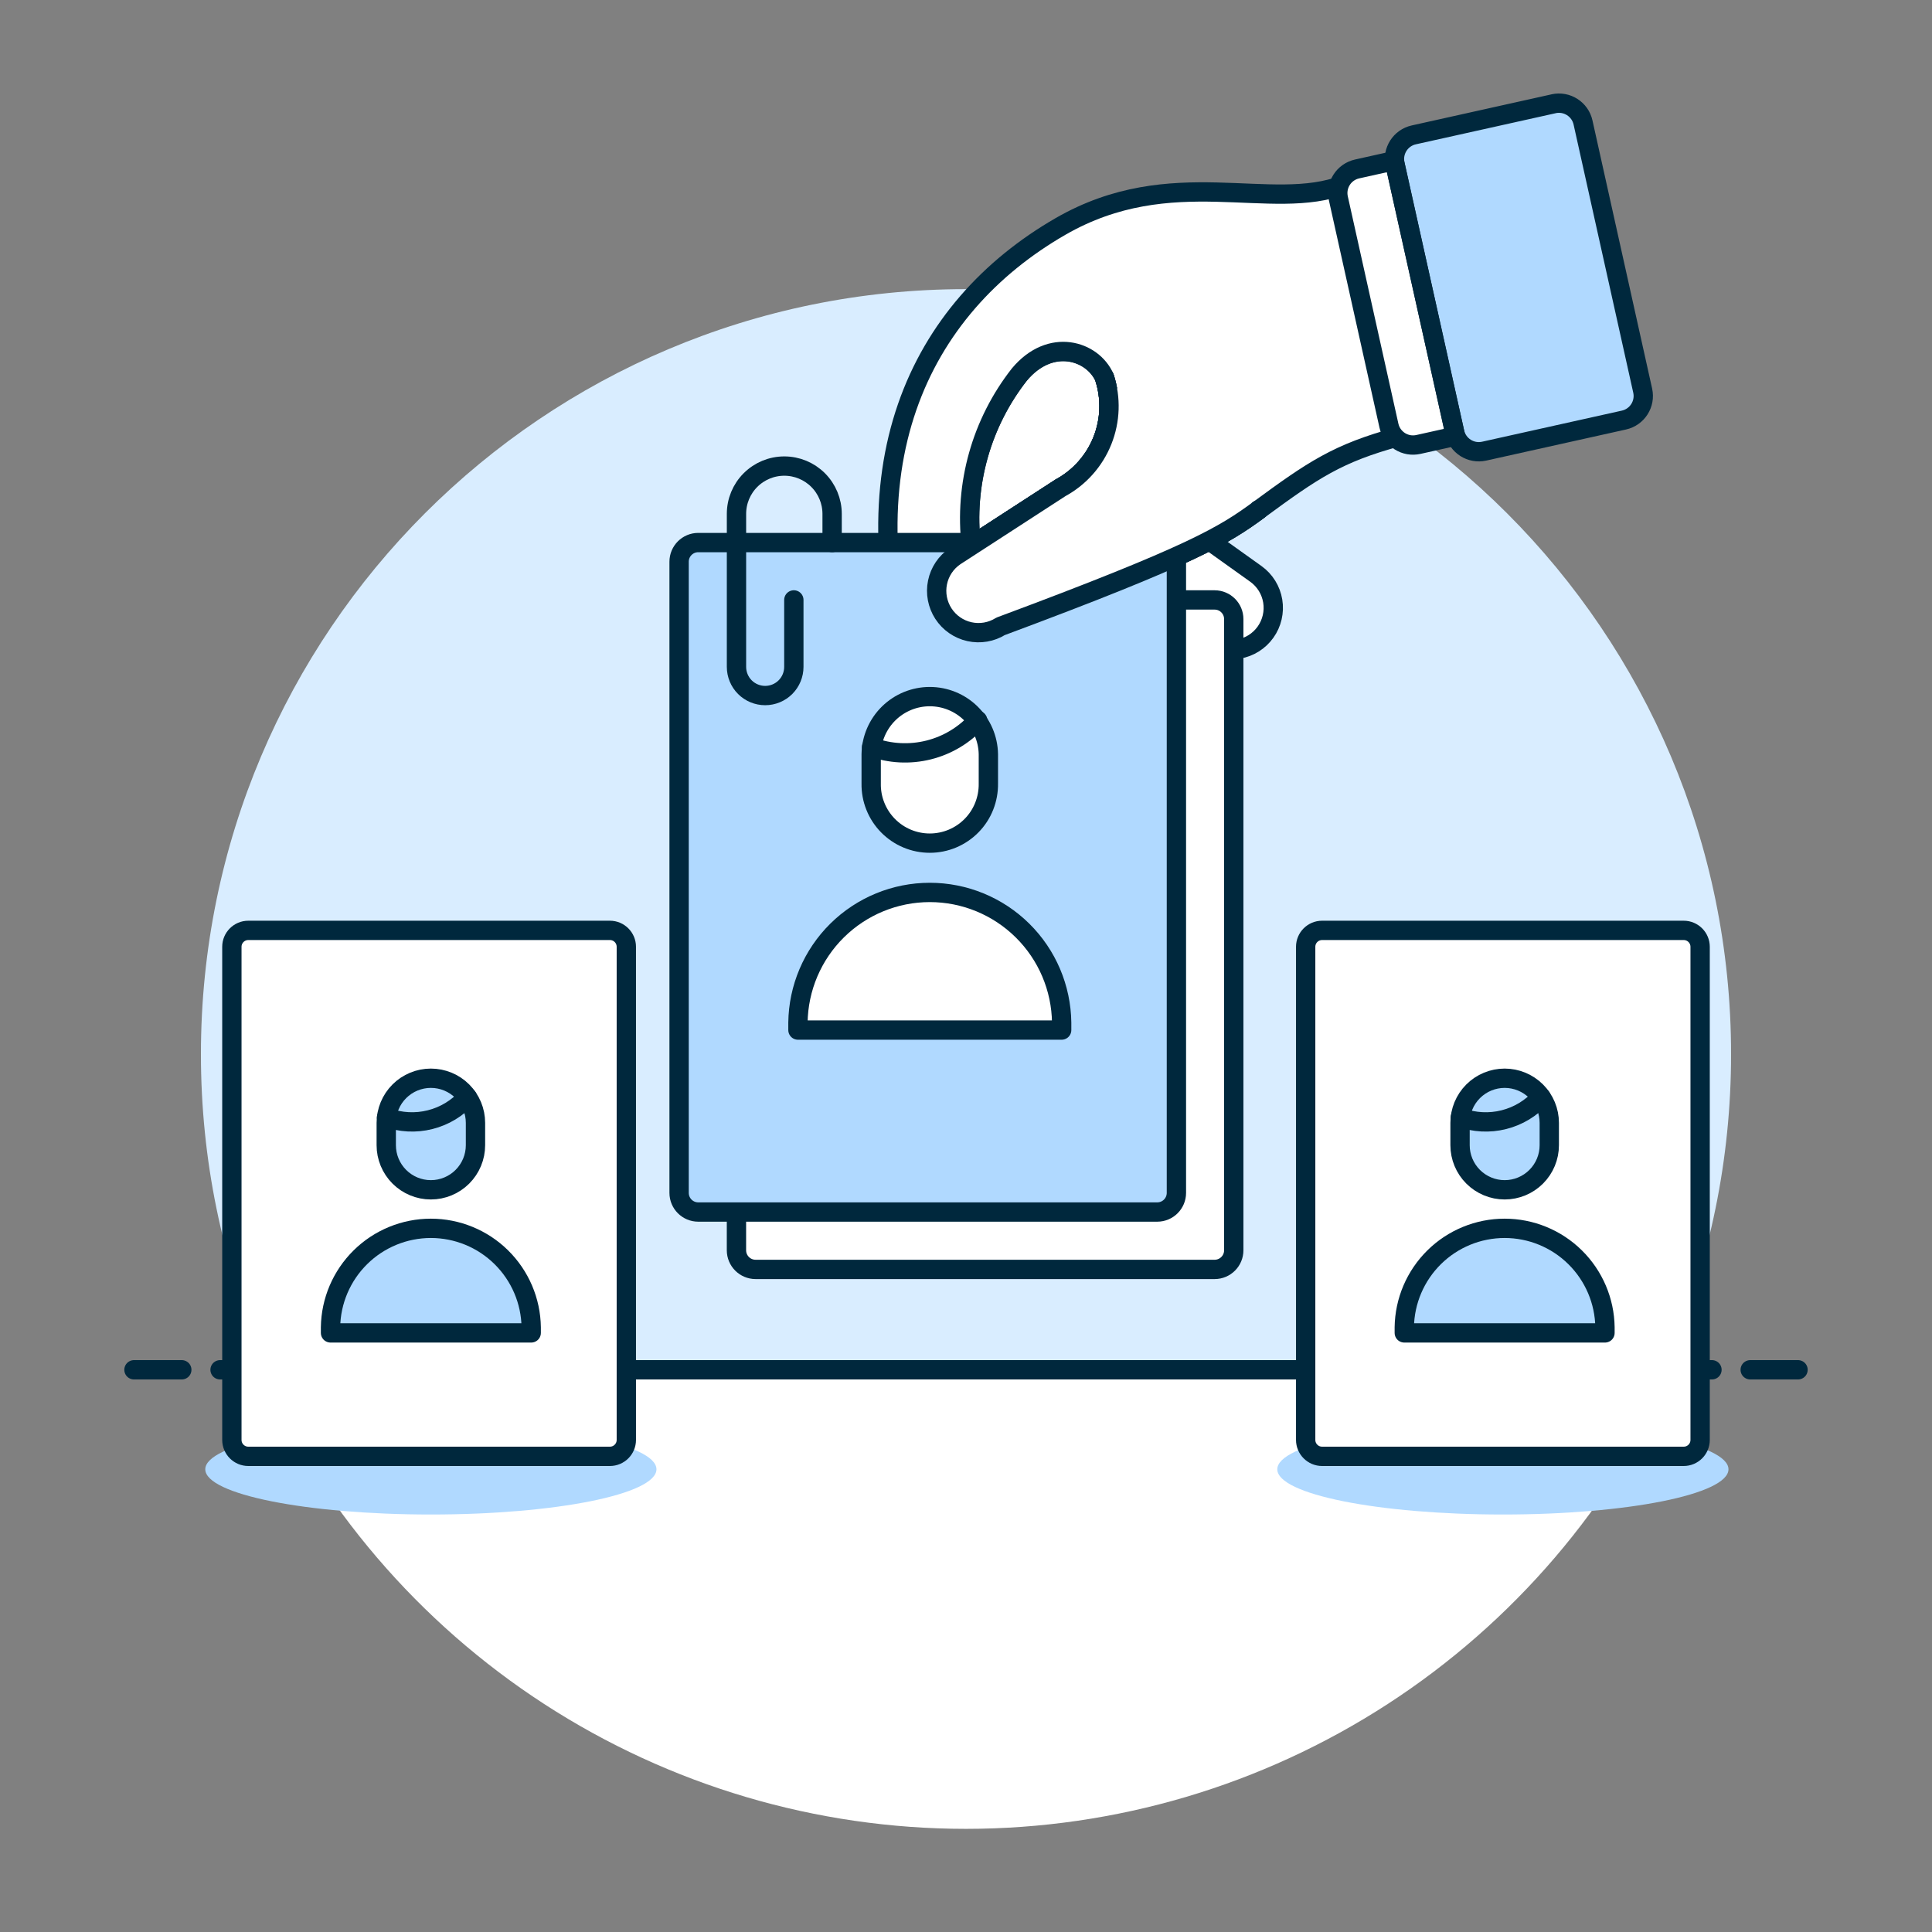
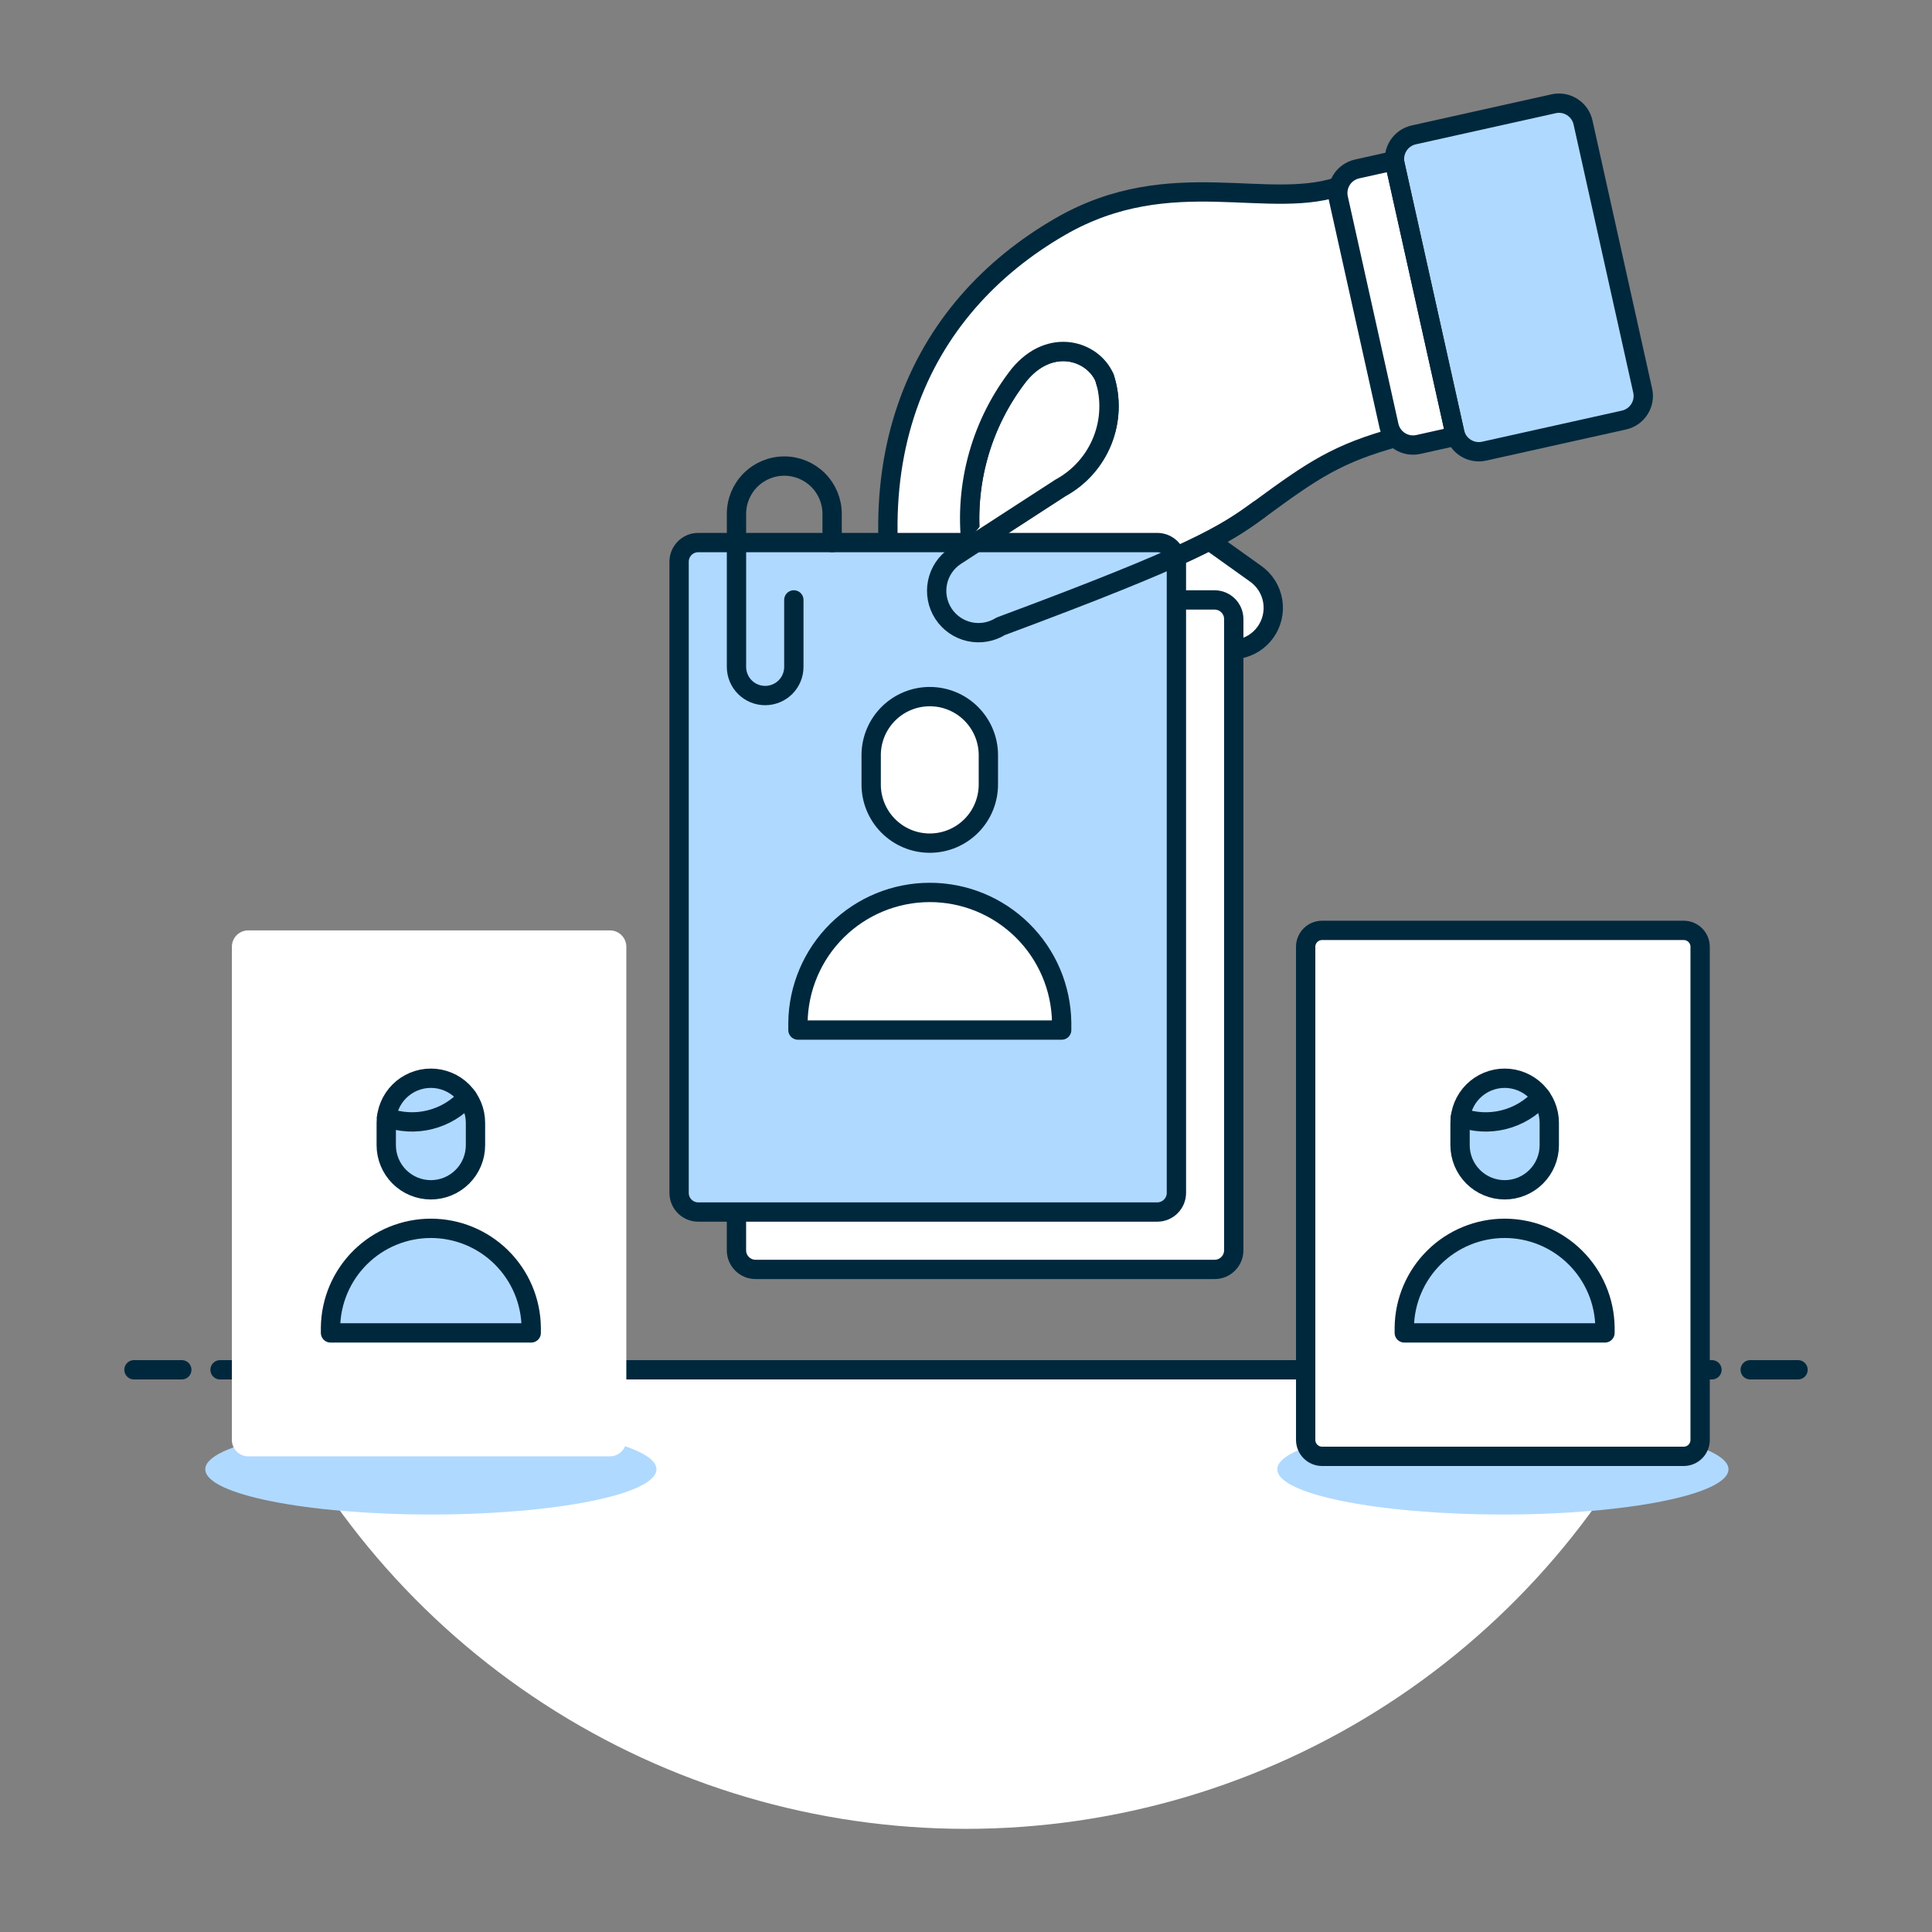
<svg xmlns="http://www.w3.org/2000/svg" fill="none" viewBox="-0.32 -0.32 64 64" id="Handpick-Resume--Streamline-Ux.svg" height="64" width="64">
  <rect x="-0.32" y="-0.32" width="64" height="64" fill="#808080" stroke="none" />
  <desc>Handpick Resume Streamline Illustration: https://streamlinehq.com</desc>
-   <path fill="#d9edff" d="M31.68 59.946c13.997 0 25.344 -11.347 25.344 -25.344s-11.347 -25.344 -25.344 -25.344 -25.344 11.347 -25.344 25.344 11.347 25.344 25.344 25.344Z" stroke-width="0.64" />
  <path fill="#ffffff" d="M55.123 45.056H8.237c2.021 4.528 5.311 8.373 9.47 11.072 4.16 2.699 9.012 4.135 13.971 4.135 4.958 0 9.811 -1.436 13.971 -4.135S53.098 49.584 55.119 45.056H55.123Z" stroke-width="0.64" />
  <path stroke="#00283d" stroke-linecap="round" stroke-linejoin="round" d="M6.97 45.056h49.421" stroke-width="0.64" />
  <path stroke="#00283d" stroke-linecap="round" stroke-linejoin="round" d="M4.118 45.056H5.702" stroke-width="0.64" />
  <path stroke="#00283d" stroke-linecap="round" stroke-linejoin="round" d="M57.658 45.056h1.584" stroke-width="0.64" />
  <path fill="#b0d9ff" d="M13.953 49.85c4.127 0 7.473 -0.671 7.473 -1.498 0 -0.828 -3.346 -1.498 -7.473 -1.498s-7.473 0.671 -7.473 1.498c0 0.828 3.346 1.498 7.473 1.498Z" stroke-width="0.64" />
  <path fill="#b0d9ff" d="M49.465 49.85c4.127 0 7.473 -0.671 7.473 -1.498 0 -0.828 -3.346 -1.498 -7.473 -1.498s-7.473 0.671 -7.473 1.498c0 0.828 3.346 1.498 7.473 1.498Z" stroke-width="0.64" />
  <path fill="#ffffff" d="M19.884 30.5h-11.979c-0.301 0 -0.544 0.244 -0.544 0.544v16.335c0 0.301 0.244 0.544 0.544 0.544h11.979c0.301 0 0.544 -0.244 0.544 -0.544V31.044c0 -0.301 -0.244 -0.544 -0.544 -0.544Z" stroke-width="0.64" />
-   <path stroke="#00283d" stroke-linecap="round" stroke-linejoin="round" d="M19.884 30.5h-11.979c-0.301 0 -0.544 0.244 -0.544 0.544v16.335c0 0.301 0.244 0.544 0.544 0.544h11.979c0.301 0 0.544 -0.244 0.544 -0.544V31.044c0 -0.301 -0.244 -0.544 -0.544 -0.544Z" stroke-width="0.64" />
  <path fill="#b0d9ff" stroke="#00283d" stroke-linecap="round" stroke-linejoin="round" d="M12.475 37.616c0 0.392 0.156 0.768 0.433 1.045 0.277 0.277 0.653 0.433 1.045 0.433 0.392 0 0.768 -0.156 1.045 -0.433 0.277 -0.277 0.433 -0.653 0.433 -1.045V36.876c0 -0.392 -0.156 -0.768 -0.433 -1.045 -0.277 -0.277 -0.653 -0.433 -1.045 -0.433 -0.392 0 -0.768 0.156 -1.045 0.433 -0.277 0.277 -0.433 0.653 -0.433 1.045v0.741Z" stroke-width="0.64" />
  <path stroke="#00283d" stroke-linecap="round" stroke-linejoin="round" d="M15.16 36.025c-0.327 0.367 -0.757 0.627 -1.234 0.746 -0.477 0.12 -0.979 0.093 -1.44 -0.075" stroke-width="0.64" />
  <path fill="#b0d9ff" stroke="#00283d" stroke-linecap="round" stroke-linejoin="round" d="M10.629 43.834v-0.185c0.012 -0.874 0.368 -1.707 0.99 -2.321 0.622 -0.614 1.461 -0.958 2.334 -0.958s1.712 0.344 2.334 0.958c0.622 0.614 0.978 1.447 0.99 2.321v0.185h-6.648Z" stroke-width="0.64" />
  <path fill="#ffffff" d="M55.455 30.5h-11.979c-0.301 0 -0.544 0.244 -0.544 0.544v16.335c0 0.301 0.244 0.544 0.544 0.544h11.979c0.301 0 0.544 -0.244 0.544 -0.544V31.044c0 -0.301 -0.244 -0.544 -0.544 -0.544Z" stroke-width="0.64" />
  <path stroke="#00283d" stroke-linecap="round" stroke-linejoin="round" d="M55.455 30.5h-11.979c-0.301 0 -0.544 0.244 -0.544 0.544v16.335c0 0.301 0.244 0.544 0.544 0.544h11.979c0.301 0 0.544 -0.244 0.544 -0.544V31.044c0 -0.301 -0.244 -0.544 -0.544 -0.544Z" stroke-width="0.64" />
  <path fill="#b0d9ff" stroke="#00283d" stroke-linecap="round" stroke-linejoin="round" d="M48.046 37.616c0 0.392 0.156 0.768 0.433 1.045 0.277 0.277 0.653 0.433 1.045 0.433 0.392 0 0.768 -0.156 1.045 -0.433 0.277 -0.277 0.433 -0.653 0.433 -1.045V36.876c0 -0.392 -0.156 -0.768 -0.433 -1.045 -0.277 -0.277 -0.653 -0.433 -1.045 -0.433 -0.392 0 -0.768 0.156 -1.045 0.433 -0.277 0.277 -0.433 0.653 -0.433 1.045v0.741Z" stroke-width="0.64" />
  <path stroke="#00283d" stroke-linecap="round" stroke-linejoin="round" d="M50.73 36.025c-0.327 0.367 -0.757 0.627 -1.234 0.746 -0.477 0.12 -0.978 0.094 -1.44 -0.075" stroke-width="0.64" />
  <path fill="#b0d9ff" stroke="#00283d" stroke-linecap="round" stroke-linejoin="round" d="M46.199 43.834v-0.185c0.012 -0.874 0.368 -1.707 0.99 -2.321 0.622 -0.614 1.461 -0.958 2.334 -0.958 0.874 0 1.712 0.344 2.334 0.958 0.622 0.614 0.978 1.447 0.99 2.321v0.185h-6.648Z" stroke-width="0.64" />
  <path fill="#ffffff" stroke="#00283d" stroke-linecap="round" stroke-linejoin="round" d="M35.692 16.397c0.106 -0.148 0.24 -0.274 0.394 -0.37 0.154 -0.096 0.326 -0.161 0.505 -0.191 0.179 -0.03 0.363 -0.024 0.54 0.017 0.177 0.041 0.344 0.117 0.492 0.223l3.662 2.617c0.297 0.214 0.497 0.537 0.556 0.899 0.059 0.361 -0.027 0.732 -0.24 1.03 -0.213 0.298 -0.535 0.5 -0.896 0.56 -0.361 0.061 -0.732 -0.024 -1.031 -0.235l-3.662 -2.617c-0.148 -0.106 -0.274 -0.24 -0.37 -0.394 -0.096 -0.154 -0.161 -0.326 -0.191 -0.505 -0.03 -0.179 -0.024 -0.363 0.017 -0.54 0.041 -0.177 0.117 -0.344 0.223 -0.492v0Z" stroke-width="0.64" />
  <path fill="#ffffff" stroke="#00283d" stroke-linecap="round" stroke-linejoin="round" d="M36.268 12.19c0.221 0.683 0.196 1.421 -0.07 2.087 -0.266 0.666 -0.756 1.219 -1.387 1.562l-2.959 1.919c-0.237 -2.027 0.337 -4.065 1.596 -5.67 1.034 -1.239 2.427 -0.793 2.819 0.101Z" stroke-width="0.64" />
  <path fill="#ffffff" d="M41.379 16.569c1.797 -1.319 2.605 -1.875 4.621 -2.422l1.785 -0.518 -1.868 -8.398 -1.706 0.563c-2.423 0.943 -5.713 -0.739 -9.403 1.389 -4.663 2.69 -7.329 7.988 -4.648 15.836 0.058 0.172 0.15 0.332 0.27 0.468 0.12 0.137 0.265 0.249 0.428 0.33 0.163 0.081 0.34 0.128 0.522 0.141 0.182 0.012 0.364 -0.012 0.536 -0.07 0.172 -0.058 0.332 -0.15 0.469 -0.27 0.137 -0.12 0.249 -0.265 0.33 -0.428 0.081 -0.163 0.128 -0.34 0.141 -0.522 0.012 -0.182 -0.012 -0.364 -0.07 -0.536 -0.174 -0.518 -0.324 -1.021 -0.45 -1.51 -0.236 -0.941 -0.397 -1.9 -0.482 -2.867 -0.237 -2.027 0.336 -4.065 1.596 -5.671 1.034 -1.238 2.427 -0.791 2.819 0.103 0.222 0.683 0.197 1.422 -0.069 2.089 -0.266 0.667 -0.757 1.22 -1.388 1.563l-2.958 1.919c0.084 0.967 0.245 1.926 0.482 2.867 0.175 -0.034 0.342 -0.101 0.492 -0.198 6.377 -2.371 7.403 -3.015 8.553 -3.86Z" stroke-width="0.64" />
  <path stroke="#00283d" stroke-linecap="round" stroke-linejoin="round" d="M41.379 16.569c1.797 -1.319 2.605 -1.875 4.621 -2.422l1.785 -0.518 -1.868 -8.398 -1.706 0.563c-2.423 0.943 -5.713 -0.739 -9.403 1.389 -4.663 2.69 -7.329 7.988 -4.648 15.836 0.058 0.172 0.15 0.332 0.27 0.468 0.12 0.137 0.265 0.249 0.428 0.33 0.163 0.081 0.34 0.128 0.522 0.141 0.182 0.012 0.364 -0.012 0.536 -0.07 0.172 -0.058 0.332 -0.15 0.469 -0.27 0.137 -0.12 0.249 -0.265 0.33 -0.428 0.081 -0.163 0.128 -0.34 0.141 -0.522 0.012 -0.182 -0.012 -0.364 -0.07 -0.536 -0.174 -0.518 -0.324 -1.021 -0.45 -1.51 -0.236 -0.941 -0.397 -1.9 -0.482 -2.867 -0.237 -2.027 0.336 -4.065 1.596 -5.671 1.034 -1.238 2.427 -0.791 2.819 0.103 0.222 0.683 0.197 1.422 -0.069 2.089 -0.266 0.667 -0.757 1.22 -1.388 1.563l-2.958 1.919c0.084 0.967 0.245 1.926 0.482 2.867v0c0.175 -0.034 0.342 -0.101 0.492 -0.198 6.377 -2.371 7.403 -3.015 8.553 -3.86Z" stroke-width="0.64" />
-   <path stroke="#00283d" stroke-linecap="round" stroke-linejoin="round" d="M36.268 12.19c0.221 0.683 0.196 1.421 -0.07 2.087 -0.266 0.666 -0.756 1.219 -1.386 1.562l-3.493 2.264c-0.301 0.203 -0.511 0.516 -0.583 0.872 -0.073 0.356 -0.002 0.726 0.195 1.031 0.198 0.305 0.507 0.52 0.862 0.599 0.355 0.079 0.726 0.015 1.034 -0.177 6.376 -2.373 7.402 -3.016 8.554 -3.861" stroke-width="0.64" />
  <path fill="#b0d9ff" d="m51.144 3.118 -4.63 1.03c-0.441 0.098 -0.719 0.535 -0.621 0.976l1.976 8.88c0.098 0.441 0.535 0.719 0.976 0.621l4.63 -1.03c0.441 -0.098 0.719 -0.535 0.621 -0.976L52.12 3.738c-0.098 -0.441 -0.535 -0.719 -0.976 -0.621Z" stroke-width="0.64" />
  <path fill="#ffffff" stroke="#00283d" stroke-linecap="round" stroke-linejoin="round" d="m47.896 14.129 -1.229 0.274c-0.105 0.023 -0.213 0.026 -0.319 0.008 -0.106 -0.019 -0.207 -0.058 -0.297 -0.115 -0.091 -0.058 -0.169 -0.133 -0.231 -0.22 -0.062 -0.088 -0.105 -0.187 -0.129 -0.292l-1.676 -7.532c-0.047 -0.212 -0.008 -0.433 0.108 -0.616 0.116 -0.183 0.301 -0.312 0.512 -0.359l1.23 -0.274 2.03 9.128Z" stroke-width="0.64" />
  <path stroke="#00283d" stroke-linecap="round" stroke-linejoin="round" d="m51.144 3.118 -4.63 1.03c-0.441 0.098 -0.719 0.535 -0.621 0.976l1.976 8.88c0.098 0.441 0.535 0.719 0.976 0.621l4.63 -1.03c0.441 -0.098 0.719 -0.535 0.621 -0.976L52.12 3.738c-0.098 -0.441 -0.535 -0.719 -0.976 -0.621Z" stroke-width="0.64" />
  <path fill="#ffffff" stroke="#00283d" stroke-linecap="round" stroke-linejoin="round" d="M39.917 19.554H24.71c-0.35 0 -0.634 0.284 -0.634 0.634v20.909c0 0.35 0.284 0.634 0.634 0.634h15.206c0.35 0 0.634 -0.284 0.634 -0.634v-20.909c0 -0.35 -0.284 -0.634 -0.634 -0.634Z" stroke-width="0.64" />
  <path fill="#b0d9ff" d="M38.016 17.653H22.81c-0.35 0 -0.634 0.284 -0.634 0.634v20.909c0 0.35 0.284 0.634 0.634 0.634h15.206c0.35 0 0.634 -0.284 0.634 -0.634v-20.909c0 -0.35 -0.284 -0.634 -0.634 -0.634Z" stroke-width="0.64" />
  <path stroke="#00283d" stroke-linecap="round" stroke-linejoin="round" d="M38.016 17.653H22.81c-0.35 0 -0.634 0.284 -0.634 0.634v20.909c0 0.35 0.284 0.634 0.634 0.634h15.206c0.35 0 0.634 -0.284 0.634 -0.634v-20.909c0 -0.35 -0.284 -0.634 -0.634 -0.634Z" stroke-width="0.64" />
  <path fill="#ffffff" stroke="#00283d" stroke-linecap="round" stroke-linejoin="round" d="M28.539 25.633c-0.005 0.258 0.042 0.514 0.138 0.754 0.095 0.24 0.238 0.458 0.418 0.642 0.181 0.184 0.396 0.33 0.634 0.43 0.238 0.1 0.493 0.151 0.751 0.151 0.258 0 0.513 -0.051 0.751 -0.151 0.238 -0.1 0.453 -0.246 0.634 -0.43 0.181 -0.184 0.323 -0.402 0.418 -0.642 0.095 -0.24 0.142 -0.496 0.138 -0.754v-0.971c-0.009 -0.509 -0.218 -0.993 -0.581 -1.35s-0.851 -0.556 -1.36 -0.556c-0.509 0 -0.997 0.2 -1.36 0.556 -0.363 0.357 -0.572 0.841 -0.581 1.35v0.971Z" stroke-width="0.64" />
-   <path stroke="#00283d" stroke-linecap="round" stroke-linejoin="round" d="M32.066 23.543c-0.43 0.482 -0.995 0.823 -1.621 0.98 -0.626 0.157 -1.285 0.123 -1.892 -0.098" stroke-width="0.64" />
  <path fill="#ffffff" stroke="#00283d" stroke-linecap="round" stroke-linejoin="round" d="M26.113 33.802v-0.243c0.014 -1.149 0.48 -2.247 1.298 -3.055 0.818 -0.808 1.921 -1.261 3.07 -1.261s2.252 0.453 3.07 1.261c0.818 0.808 1.284 1.905 1.298 3.055v0.243H26.113Z" stroke-width="0.64" />
  <path stroke="#00283d" stroke-linecap="round" stroke-linejoin="round" d="M27.245 17.653v-0.95c0 -0.42 -0.167 -0.823 -0.464 -1.12 -0.297 -0.297 -0.7 -0.464 -1.12 -0.464s-0.823 0.167 -1.12 0.464C24.244 15.879 24.077 16.282 24.077 16.702v5.069c0 0.252 0.1 0.494 0.278 0.672 0.178 0.178 0.42 0.278 0.672 0.278 0.252 0 0.494 -0.1 0.672 -0.278 0.178 -0.178 0.278 -0.42 0.278 -0.672v-2.218" stroke-width="0.64" />
-   <path fill="#ffffff" d="M36.268 12.19c0.221 0.683 0.196 1.421 -0.07 2.087 -0.266 0.666 -0.756 1.219 -1.386 1.562l-3.493 2.264c-0.301 0.203 -0.511 0.516 -0.583 0.872 -0.073 0.356 -0.002 0.726 0.195 1.031 0.198 0.305 0.507 0.52 0.862 0.599 0.355 0.079 0.726 0.015 1.034 -0.177 6.376 -2.373 7.402 -3.016 8.554 -3.861" stroke-width="0.64" />
+   <path fill="#ffffff" d="M36.268 12.19c0.221 0.683 0.196 1.421 -0.07 2.087 -0.266 0.666 -0.756 1.219 -1.386 1.562l-3.493 2.264" stroke-width="0.64" />
  <path stroke="#00283d" stroke-linecap="round" stroke-linejoin="round" d="M36.268 12.19c0.221 0.683 0.196 1.421 -0.07 2.087 -0.266 0.666 -0.756 1.219 -1.386 1.562l-3.493 2.264c-0.301 0.203 -0.511 0.516 -0.583 0.872 -0.073 0.356 -0.002 0.726 0.195 1.031 0.198 0.305 0.507 0.52 0.862 0.599 0.355 0.079 0.726 0.015 1.034 -0.177 6.376 -2.373 7.402 -3.016 8.554 -3.861" stroke-width="0.64" />
</svg>